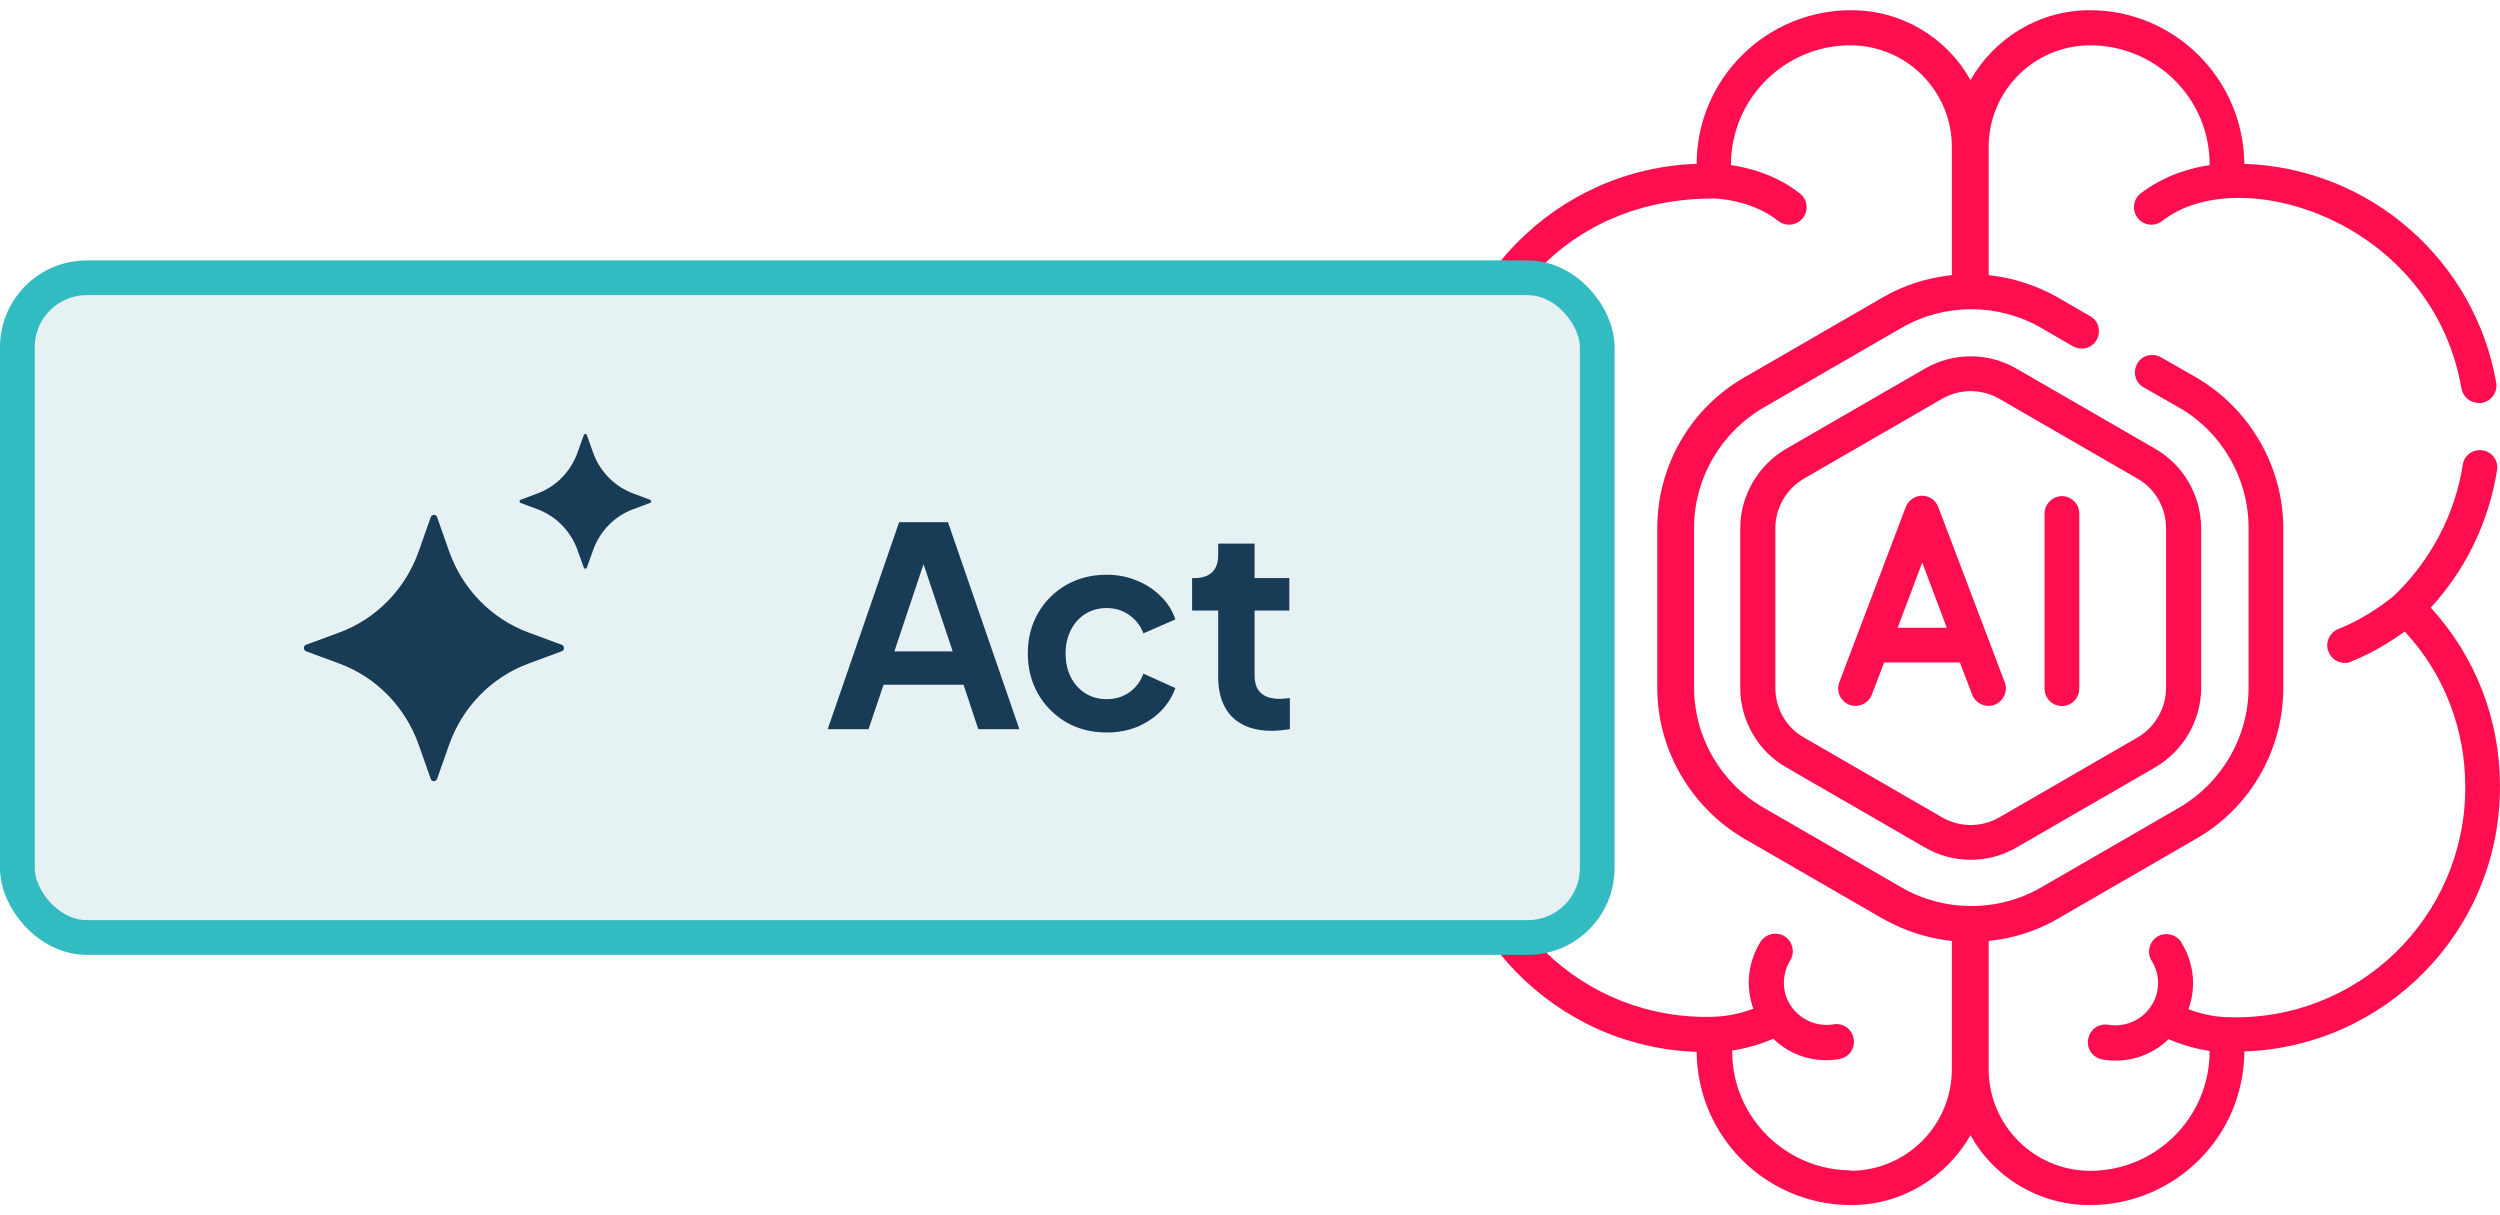
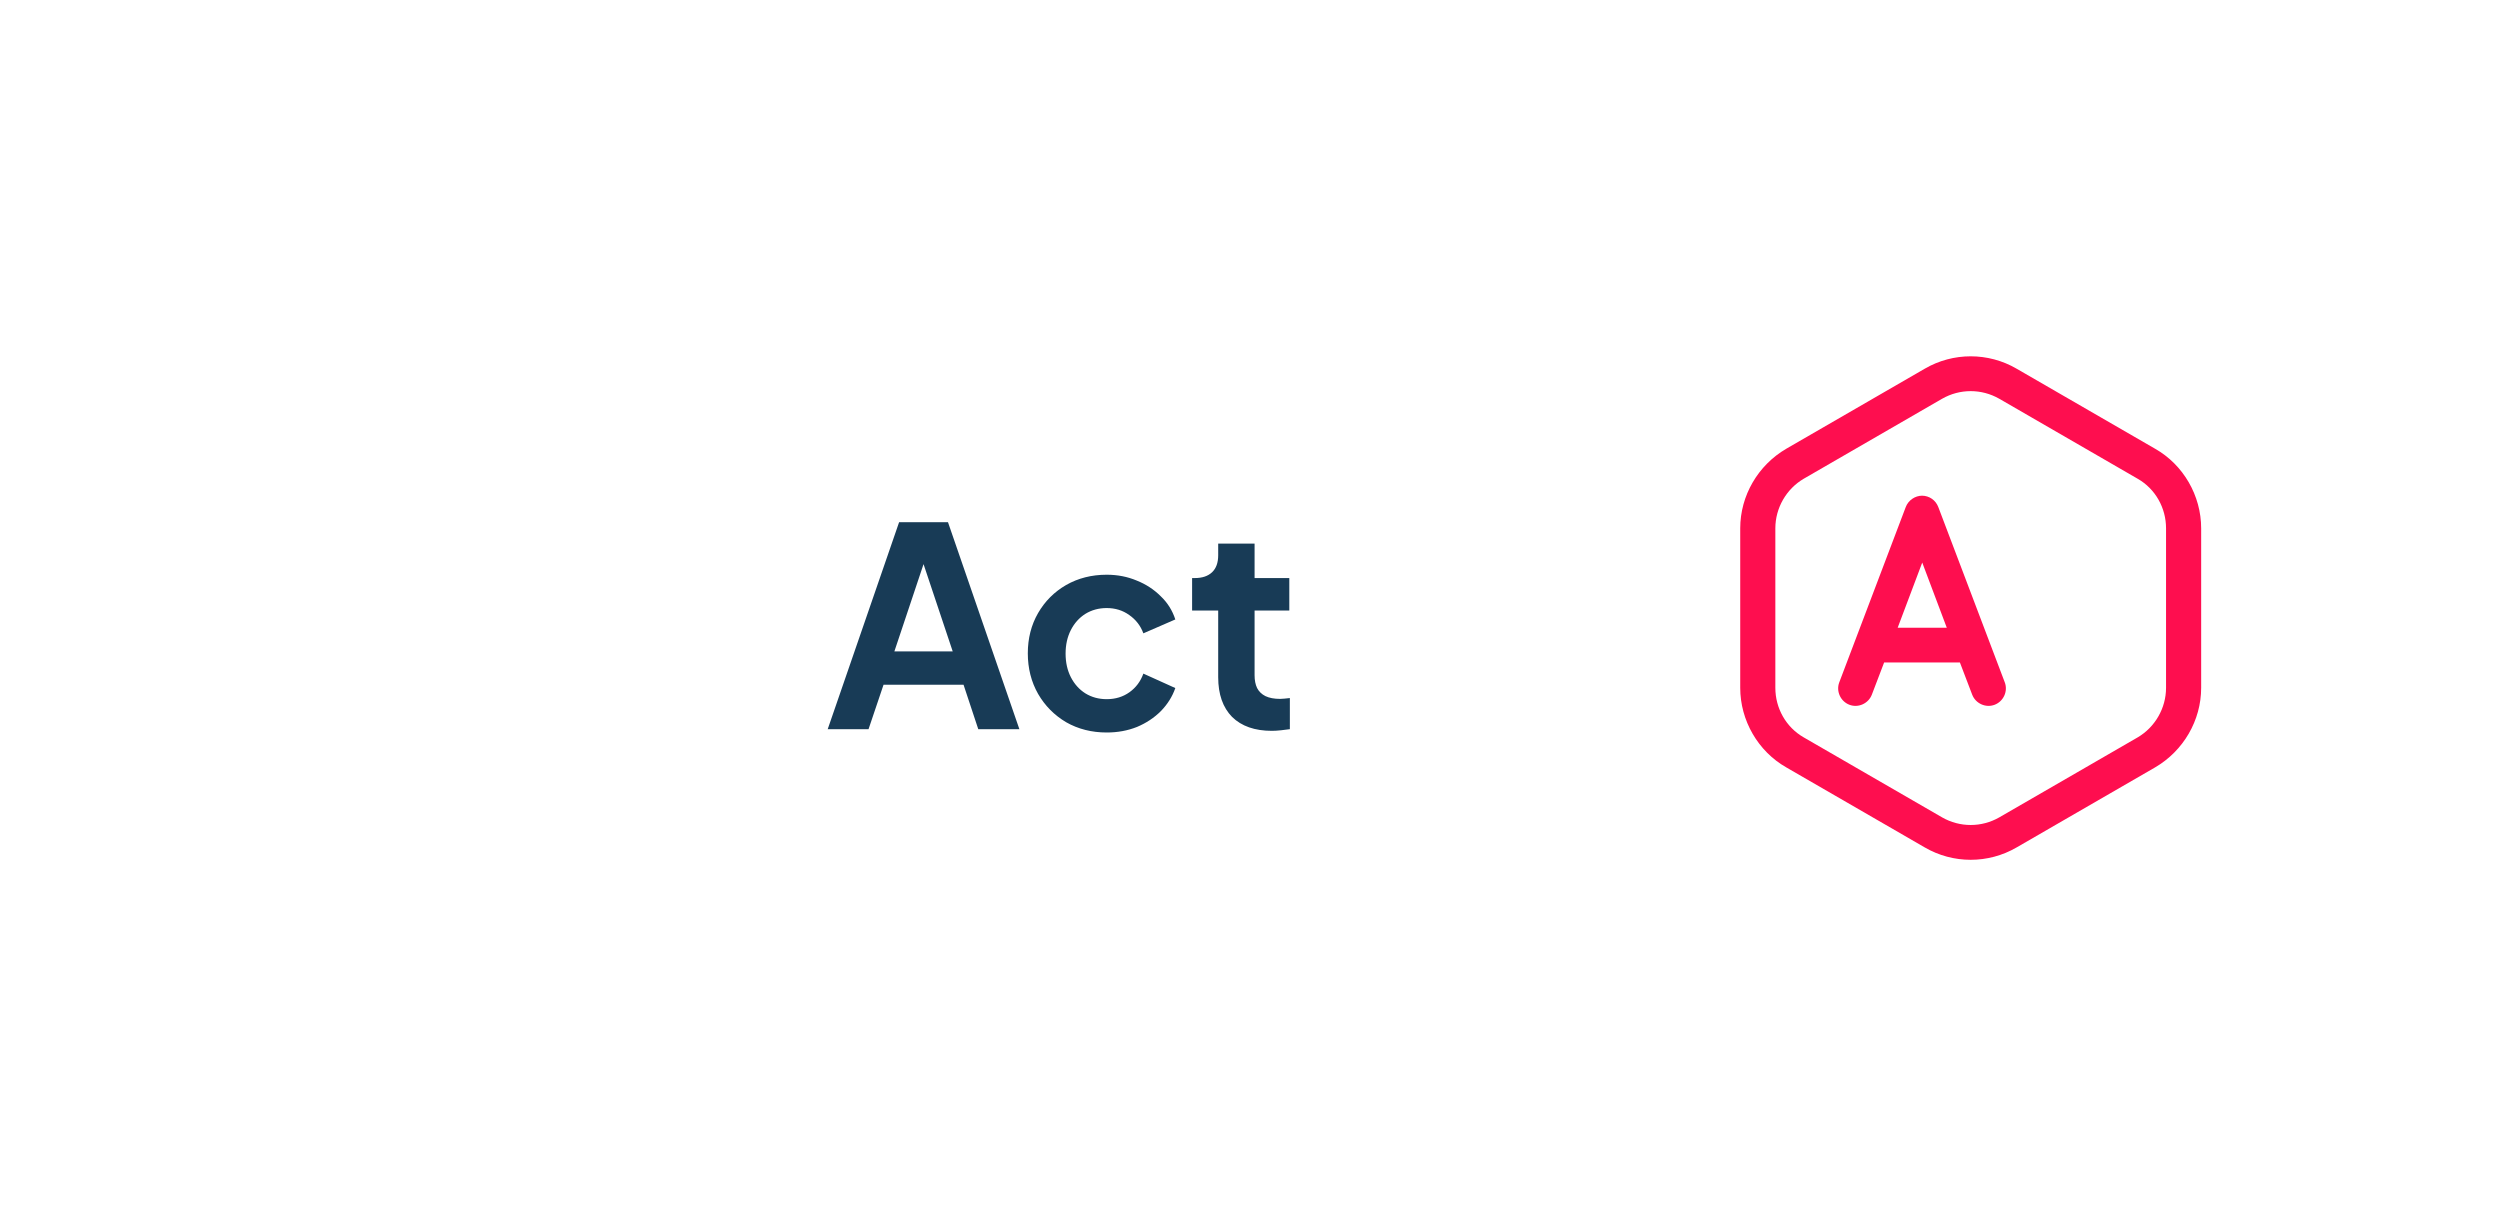
<svg xmlns="http://www.w3.org/2000/svg" width="144" height="70" viewBox="0 0 144 70" fill="none">
  <path d="M110.721 28.551C110.306 28.551 109.916 28.819 109.77 29.209L105.942 39.303C105.747 39.815 106.015 40.4 106.527 40.595C107.039 40.79 107.624 40.522 107.819 40.01L108.526 38.157H112.89L113.597 40.01C113.792 40.522 114.378 40.79 114.89 40.595C115.402 40.4 115.67 39.815 115.475 39.303L111.647 29.209C111.501 28.819 111.135 28.551 110.696 28.551H110.721ZM109.306 36.158L110.721 32.403L112.135 36.158H109.282H109.306Z" fill="#FE0E4F" />
-   <path d="M118.766 40.668C119.327 40.668 119.766 40.205 119.766 39.669V29.575C119.766 29.015 119.303 28.576 118.766 28.576C118.23 28.576 117.767 29.039 117.767 29.575V39.669C117.767 40.23 118.23 40.668 118.766 40.668Z" fill="#FE0E4F" />
-   <path d="M140.002 35.012C142.025 32.818 143.366 30.038 143.829 27.088C143.927 26.528 143.537 26.016 143 25.943C142.44 25.845 141.928 26.235 141.855 26.771C141.416 29.624 140.002 32.282 137.929 34.281C137.783 34.403 136.515 35.5 134.687 36.231C134.175 36.426 133.906 37.036 134.126 37.548C134.272 37.938 134.662 38.182 135.052 38.182C135.174 38.182 135.296 38.182 135.418 38.108C136.759 37.572 137.832 36.865 138.514 36.377C140.782 38.816 142.001 41.985 142.001 45.349C142.001 52.859 135.784 58.881 128.25 58.588C128.25 58.588 127.202 58.588 126.056 58.125C126.519 56.857 126.373 55.467 125.641 54.273C125.349 53.809 124.715 53.663 124.252 53.956C123.789 54.248 123.642 54.882 123.935 55.346C124.471 56.199 124.422 57.272 123.813 58.076C123.277 58.807 122.35 59.173 121.448 59.027C120.887 58.929 120.375 59.295 120.278 59.856C120.18 60.417 120.546 60.929 121.107 61.026C122.496 61.27 123.91 60.831 124.91 59.856C125.812 60.246 126.665 60.441 127.275 60.538C127.275 64.391 124.154 67.438 120.4 67.438C117.157 67.438 114.548 64.805 114.548 61.587V54.2C115.938 54.053 117.303 53.639 118.547 52.907L126.519 48.3C129.616 46.52 131.517 43.204 131.517 39.62V30.429C131.517 26.869 129.591 23.553 126.519 21.749L124.471 20.579C123.984 20.311 123.374 20.457 123.106 20.945C122.838 21.432 122.984 22.042 123.472 22.31L125.52 23.48C127.982 24.894 129.518 27.552 129.518 30.404V39.596C129.518 42.448 127.982 45.081 125.52 46.52L117.547 51.128C115.085 52.542 112.013 52.542 109.55 51.128L101.578 46.52C99.115 45.106 97.579 42.448 97.579 39.596V30.404C97.579 27.552 99.115 24.919 101.578 23.48L109.55 18.872C112.013 17.458 115.085 17.458 117.547 18.872L119.4 19.945C119.888 20.213 120.497 20.067 120.765 19.579C121.034 19.092 120.887 18.482 120.4 18.214L118.547 17.141C117.303 16.434 115.938 15.995 114.548 15.849V8.462C114.548 5.219 117.181 2.611 120.4 2.611C124.154 2.611 127.299 5.658 127.275 9.51C126.3 9.656 124.715 10.047 123.301 11.144C122.862 11.485 122.789 12.119 123.13 12.558C123.472 12.997 124.106 13.07 124.544 12.728C128.957 9.242 140.099 12.68 141.781 22.383C141.879 22.871 142.293 23.212 142.781 23.212C142.83 23.212 142.903 23.212 142.952 23.212C143.488 23.114 143.878 22.602 143.781 22.042C142.562 15.045 136.564 9.681 129.274 9.437C129.225 4.512 125.227 0.587 120.375 0.587C117.425 0.587 114.865 2.22 113.5 4.61C112.159 2.196 109.575 0.587 106.625 0.587C101.773 0.587 97.75 4.488 97.726 9.437C89.632 9.705 83 16.337 83 24.699C83 28.576 84.414 32.184 86.998 35.012C84.414 37.84 83 41.449 83 45.325C83 53.663 89.632 60.319 97.726 60.587C97.775 65.512 101.773 69.413 106.625 69.413C109.575 69.413 112.135 67.78 113.5 65.39C114.841 67.804 117.425 69.413 120.375 69.413C125.227 69.413 129.25 65.512 129.274 60.563C137.369 60.295 144 53.639 144 45.301C144 41.424 142.586 37.816 140.002 34.988V35.012ZM106.649 67.414C102.894 67.414 99.749 64.366 99.774 60.514C100.383 60.417 101.261 60.222 102.139 59.831C103.138 60.807 104.552 61.246 105.942 61.002C106.503 60.904 106.869 60.392 106.771 59.831C106.673 59.271 106.161 58.905 105.601 59.003C104.699 59.149 103.797 58.783 103.236 58.052C102.626 57.247 102.602 56.174 103.114 55.321C103.406 54.858 103.26 54.224 102.797 53.931C102.334 53.639 101.7 53.785 101.407 54.248C100.676 55.419 100.53 56.833 100.993 58.1C100.359 58.344 99.554 58.539 98.75 58.564C91.192 58.832 84.999 52.81 84.999 45.325C84.999 41.961 86.243 38.816 88.486 36.353C89.168 36.841 90.241 37.548 91.582 38.084C91.704 38.133 91.826 38.157 91.948 38.157C92.338 38.157 92.728 37.913 92.874 37.523C93.069 37.011 92.825 36.426 92.313 36.207C90.46 35.475 89.193 34.378 89.071 34.256C86.438 31.721 84.975 28.332 84.975 24.675C84.975 17.824 90.265 11.387 98.75 11.436C98.75 11.436 100.822 11.461 102.431 12.728C102.87 13.07 103.504 12.997 103.845 12.558C104.187 12.119 104.114 11.485 103.675 11.144C102.285 10.047 100.7 9.656 99.701 9.51C99.701 5.658 102.821 2.611 106.576 2.611C109.819 2.611 112.427 5.244 112.427 8.462V15.849C111.038 15.995 109.672 16.41 108.429 17.141L100.456 21.749C97.36 23.529 95.458 26.845 95.458 30.429V39.62C95.458 43.18 97.385 46.495 100.456 48.3L108.429 52.907C109.672 53.614 111.038 54.053 112.427 54.2V61.587C112.427 64.829 109.794 67.438 106.576 67.438L106.649 67.414Z" fill="#FE0E4F" />
  <path d="M110.867 21.237L102.894 25.845C101.261 26.796 100.237 28.551 100.237 30.429V39.62C100.237 41.497 101.261 43.277 102.894 44.204L110.867 48.812C112.5 49.762 114.524 49.762 116.157 48.812L124.13 44.204C125.763 43.253 126.787 41.497 126.787 39.62V30.429C126.787 28.551 125.763 26.771 124.13 25.845L116.157 21.237C114.524 20.286 112.5 20.286 110.867 21.237ZM124.764 30.429V39.62C124.764 40.79 124.13 41.887 123.13 42.473L115.158 47.081C114.134 47.666 112.89 47.666 111.866 47.081L103.894 42.473C102.87 41.887 102.26 40.79 102.26 39.62V30.429C102.26 29.258 102.894 28.161 103.894 27.576L111.866 22.968C112.89 22.383 114.134 22.383 115.158 22.968L123.13 27.576C124.154 28.161 124.764 29.258 124.764 30.429Z" fill="#FE0E4F" />
-   <rect x="1" y="16" width="91" height="38" rx="4" fill="#E6F1F4" />
-   <rect x="1" y="16" width="91" height="38" rx="4" stroke="#32BBC1" stroke-width="2" />
  <g clip-path="url(#clip0_1020_200)">
    <path d="M25.176 29.786L25.868 31.752C26.639 33.931 28.309 35.642 30.437 36.431L32.356 37.139C32.526 37.206 32.526 37.46 32.356 37.514L30.437 38.222C28.309 39.011 26.639 40.722 25.868 42.901L25.176 44.866C25.111 45.04 24.863 45.04 24.811 44.866L24.119 42.901C23.349 40.722 21.678 39.011 19.55 38.222L17.631 37.514C17.461 37.447 17.461 37.193 17.631 37.139L19.55 36.431C21.678 35.642 23.349 33.931 24.119 31.752L24.811 29.786C24.876 29.612 25.124 29.612 25.176 29.786Z" fill="#183B56" />
    <path d="M33.806 25.067L34.158 26.056C34.55 27.166 35.398 28.021 36.469 28.422L37.435 28.784C37.526 28.81 37.526 28.944 37.435 28.971L36.469 29.332C35.385 29.733 34.55 30.602 34.158 31.698L33.806 32.687C33.779 32.781 33.649 32.781 33.623 32.687L33.27 31.698C32.879 30.588 32.03 29.733 30.96 29.332L29.994 28.971C29.902 28.944 29.902 28.81 29.994 28.784L30.96 28.422C32.043 28.021 32.879 27.152 33.27 26.056L33.623 25.067C33.649 24.973 33.779 24.973 33.806 25.067Z" fill="#183B56" />
  </g>
  <path d="M47.676 42L51.788 30.08H54.604L58.716 42H56.348L55.5 39.44H50.892L50.028 42H47.676ZM51.516 37.52H54.876L52.892 31.584H53.5L51.516 37.52ZM63.746 42.192C62.882 42.192 62.103 41.995 61.41 41.6C60.727 41.195 60.189 40.651 59.794 39.968C59.4 39.275 59.202 38.496 59.202 37.632C59.202 36.768 59.4 35.995 59.794 35.312C60.189 34.629 60.727 34.091 61.41 33.696C62.103 33.301 62.882 33.104 63.746 33.104C64.365 33.104 64.941 33.216 65.474 33.44C66.007 33.653 66.466 33.952 66.85 34.336C67.245 34.709 67.528 35.157 67.698 35.68L65.858 36.48C65.698 36.043 65.426 35.691 65.042 35.424C64.669 35.157 64.237 35.024 63.746 35.024C63.288 35.024 62.877 35.136 62.514 35.36C62.162 35.584 61.885 35.893 61.682 36.288C61.48 36.683 61.378 37.136 61.378 37.648C61.378 38.16 61.48 38.613 61.682 39.008C61.885 39.403 62.162 39.712 62.514 39.936C62.877 40.16 63.288 40.272 63.746 40.272C64.248 40.272 64.685 40.139 65.058 39.872C65.431 39.605 65.698 39.248 65.858 38.8L67.698 39.632C67.528 40.123 67.25 40.565 66.866 40.96C66.482 41.344 66.023 41.648 65.49 41.872C64.957 42.085 64.376 42.192 63.746 42.192ZM73.257 42.096C72.275 42.096 71.513 41.829 70.969 41.296C70.435 40.752 70.168 39.989 70.168 39.008V35.168H68.665V33.296H68.825C69.251 33.296 69.582 33.184 69.817 32.96C70.051 32.736 70.168 32.411 70.168 31.984V31.312H72.264V33.296H74.264V35.168H72.264V38.896C72.264 39.184 72.312 39.429 72.409 39.632C72.515 39.835 72.675 39.989 72.888 40.096C73.112 40.203 73.395 40.256 73.737 40.256C73.811 40.256 73.897 40.251 73.993 40.24C74.099 40.229 74.201 40.219 74.296 40.208V42C74.147 42.021 73.977 42.043 73.784 42.064C73.593 42.085 73.416 42.096 73.257 42.096Z" fill="#183B56" />
  <defs>
    <clipPath id="clip0_1020_200">
-       <rect width="20" height="20" fill="white" transform="translate(17.5 25)" />
-     </clipPath>
+       </clipPath>
  </defs>
</svg>